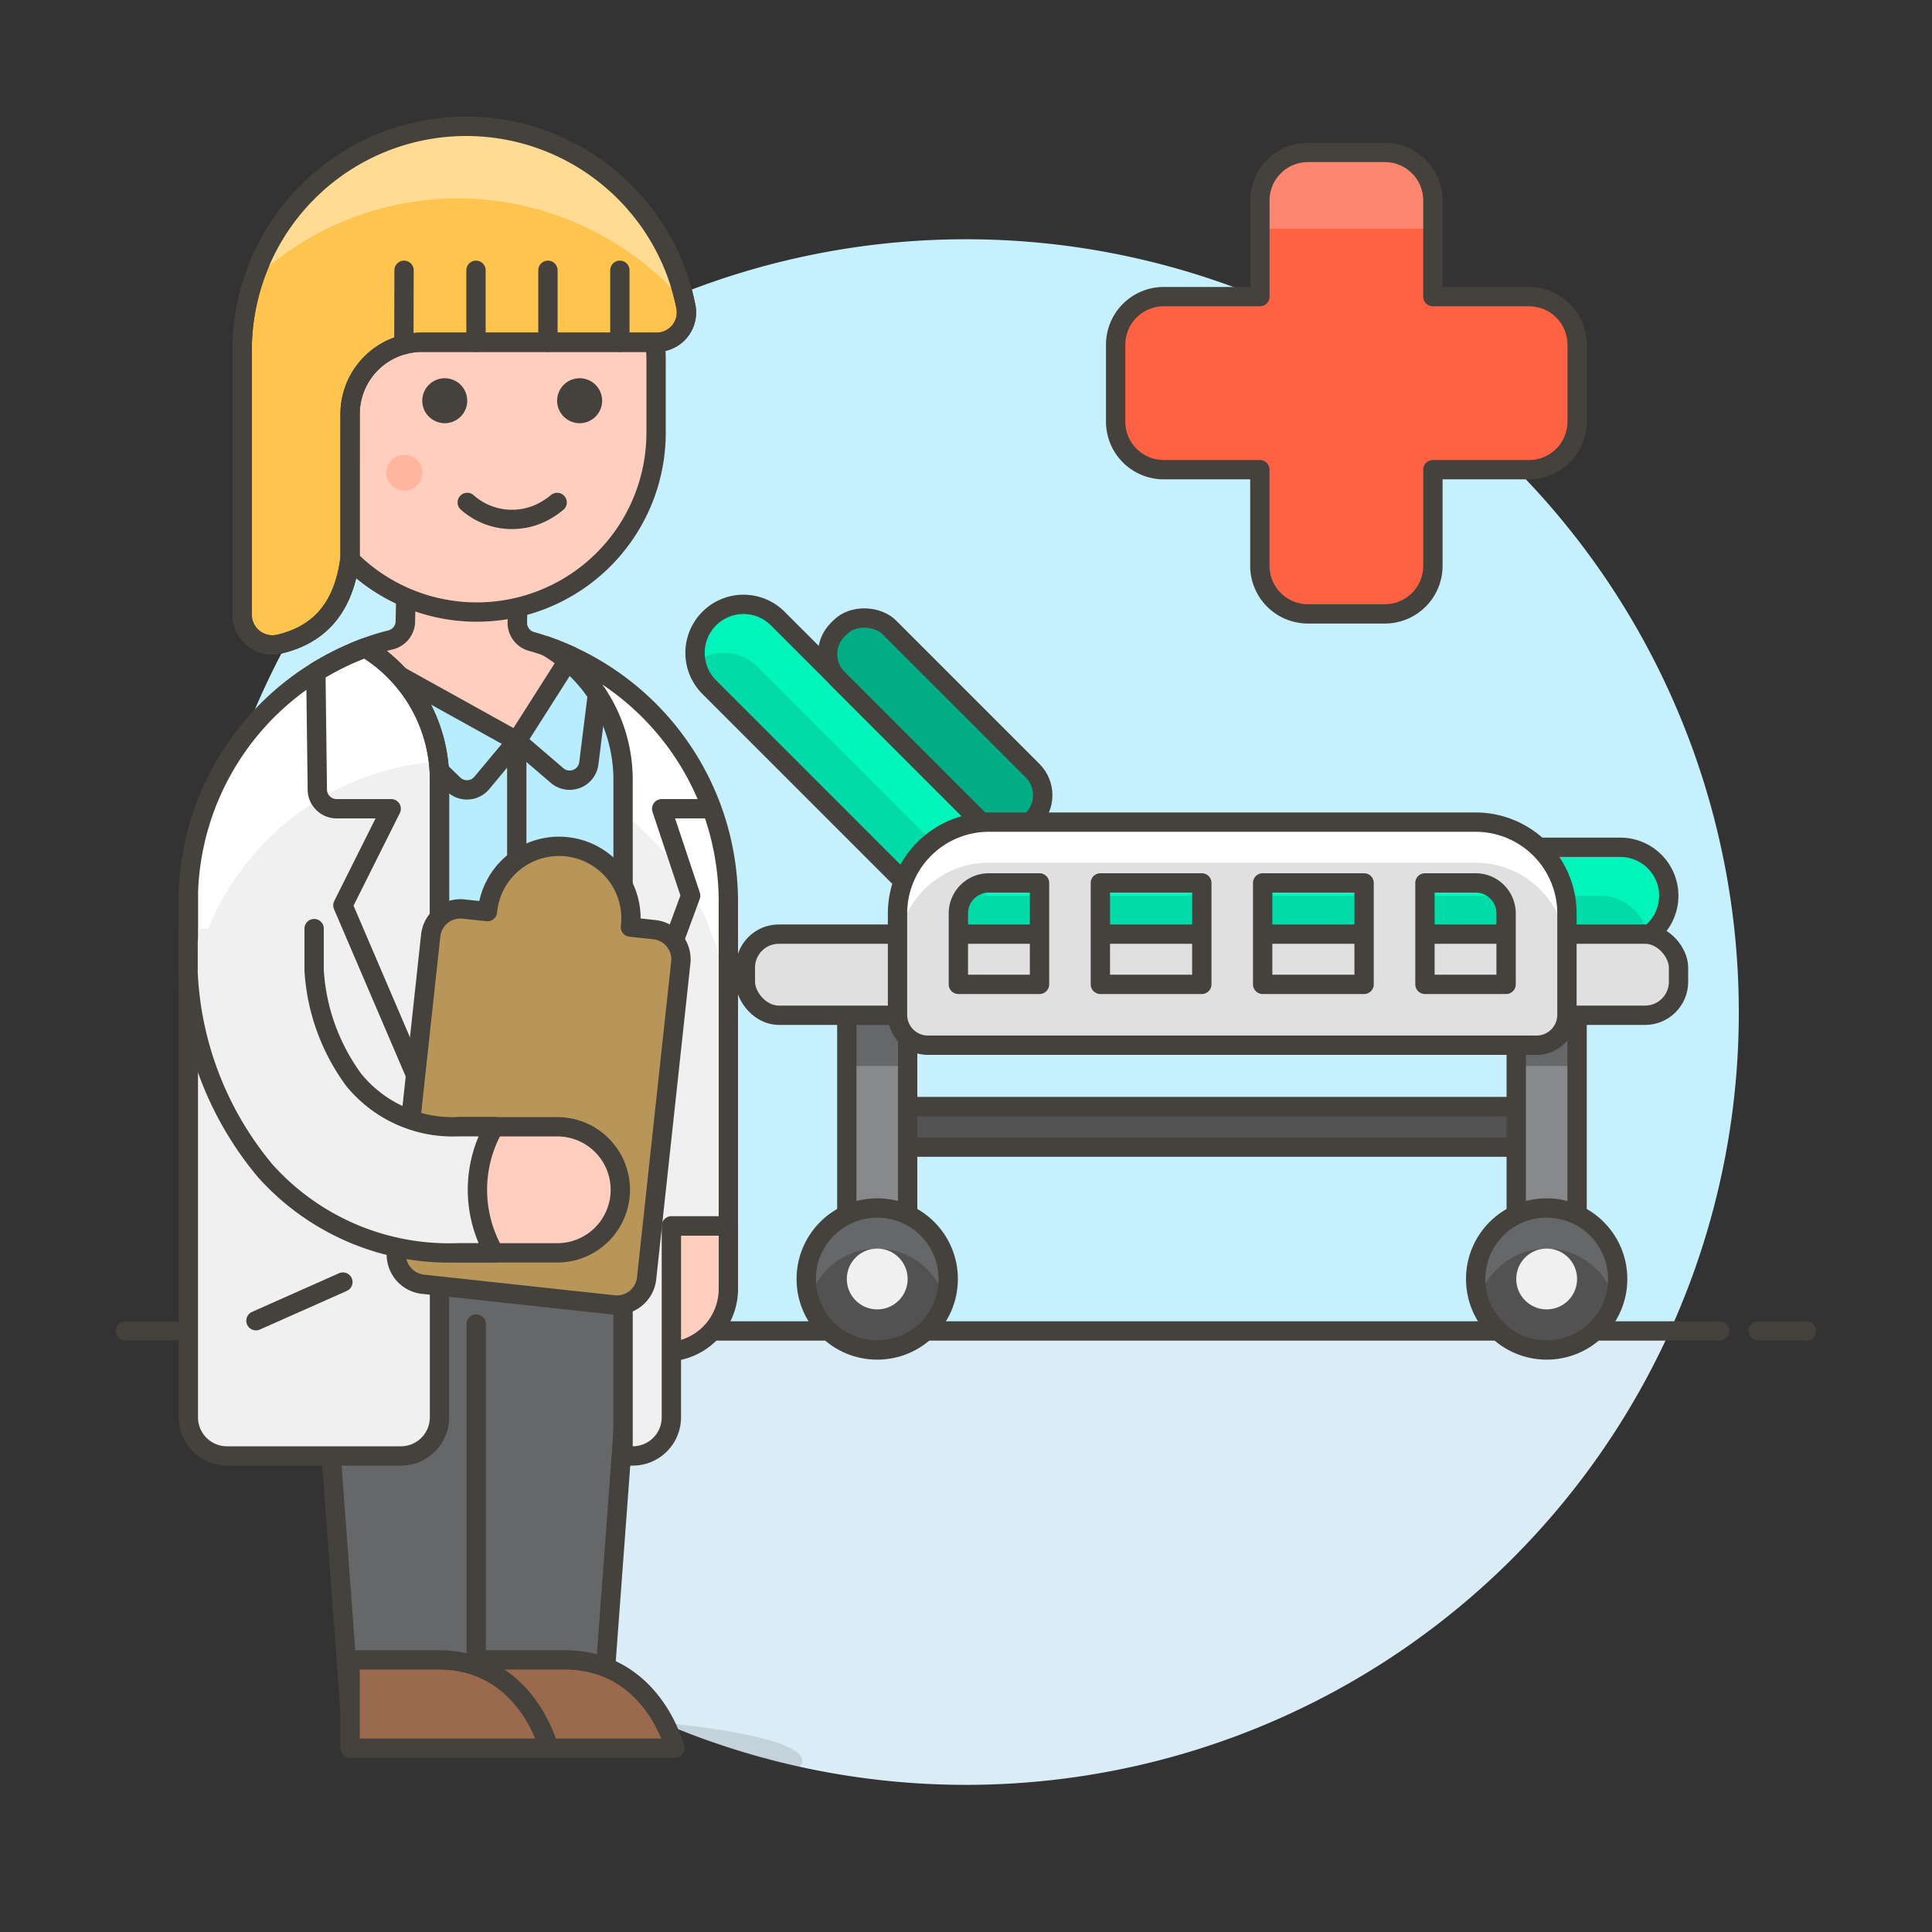
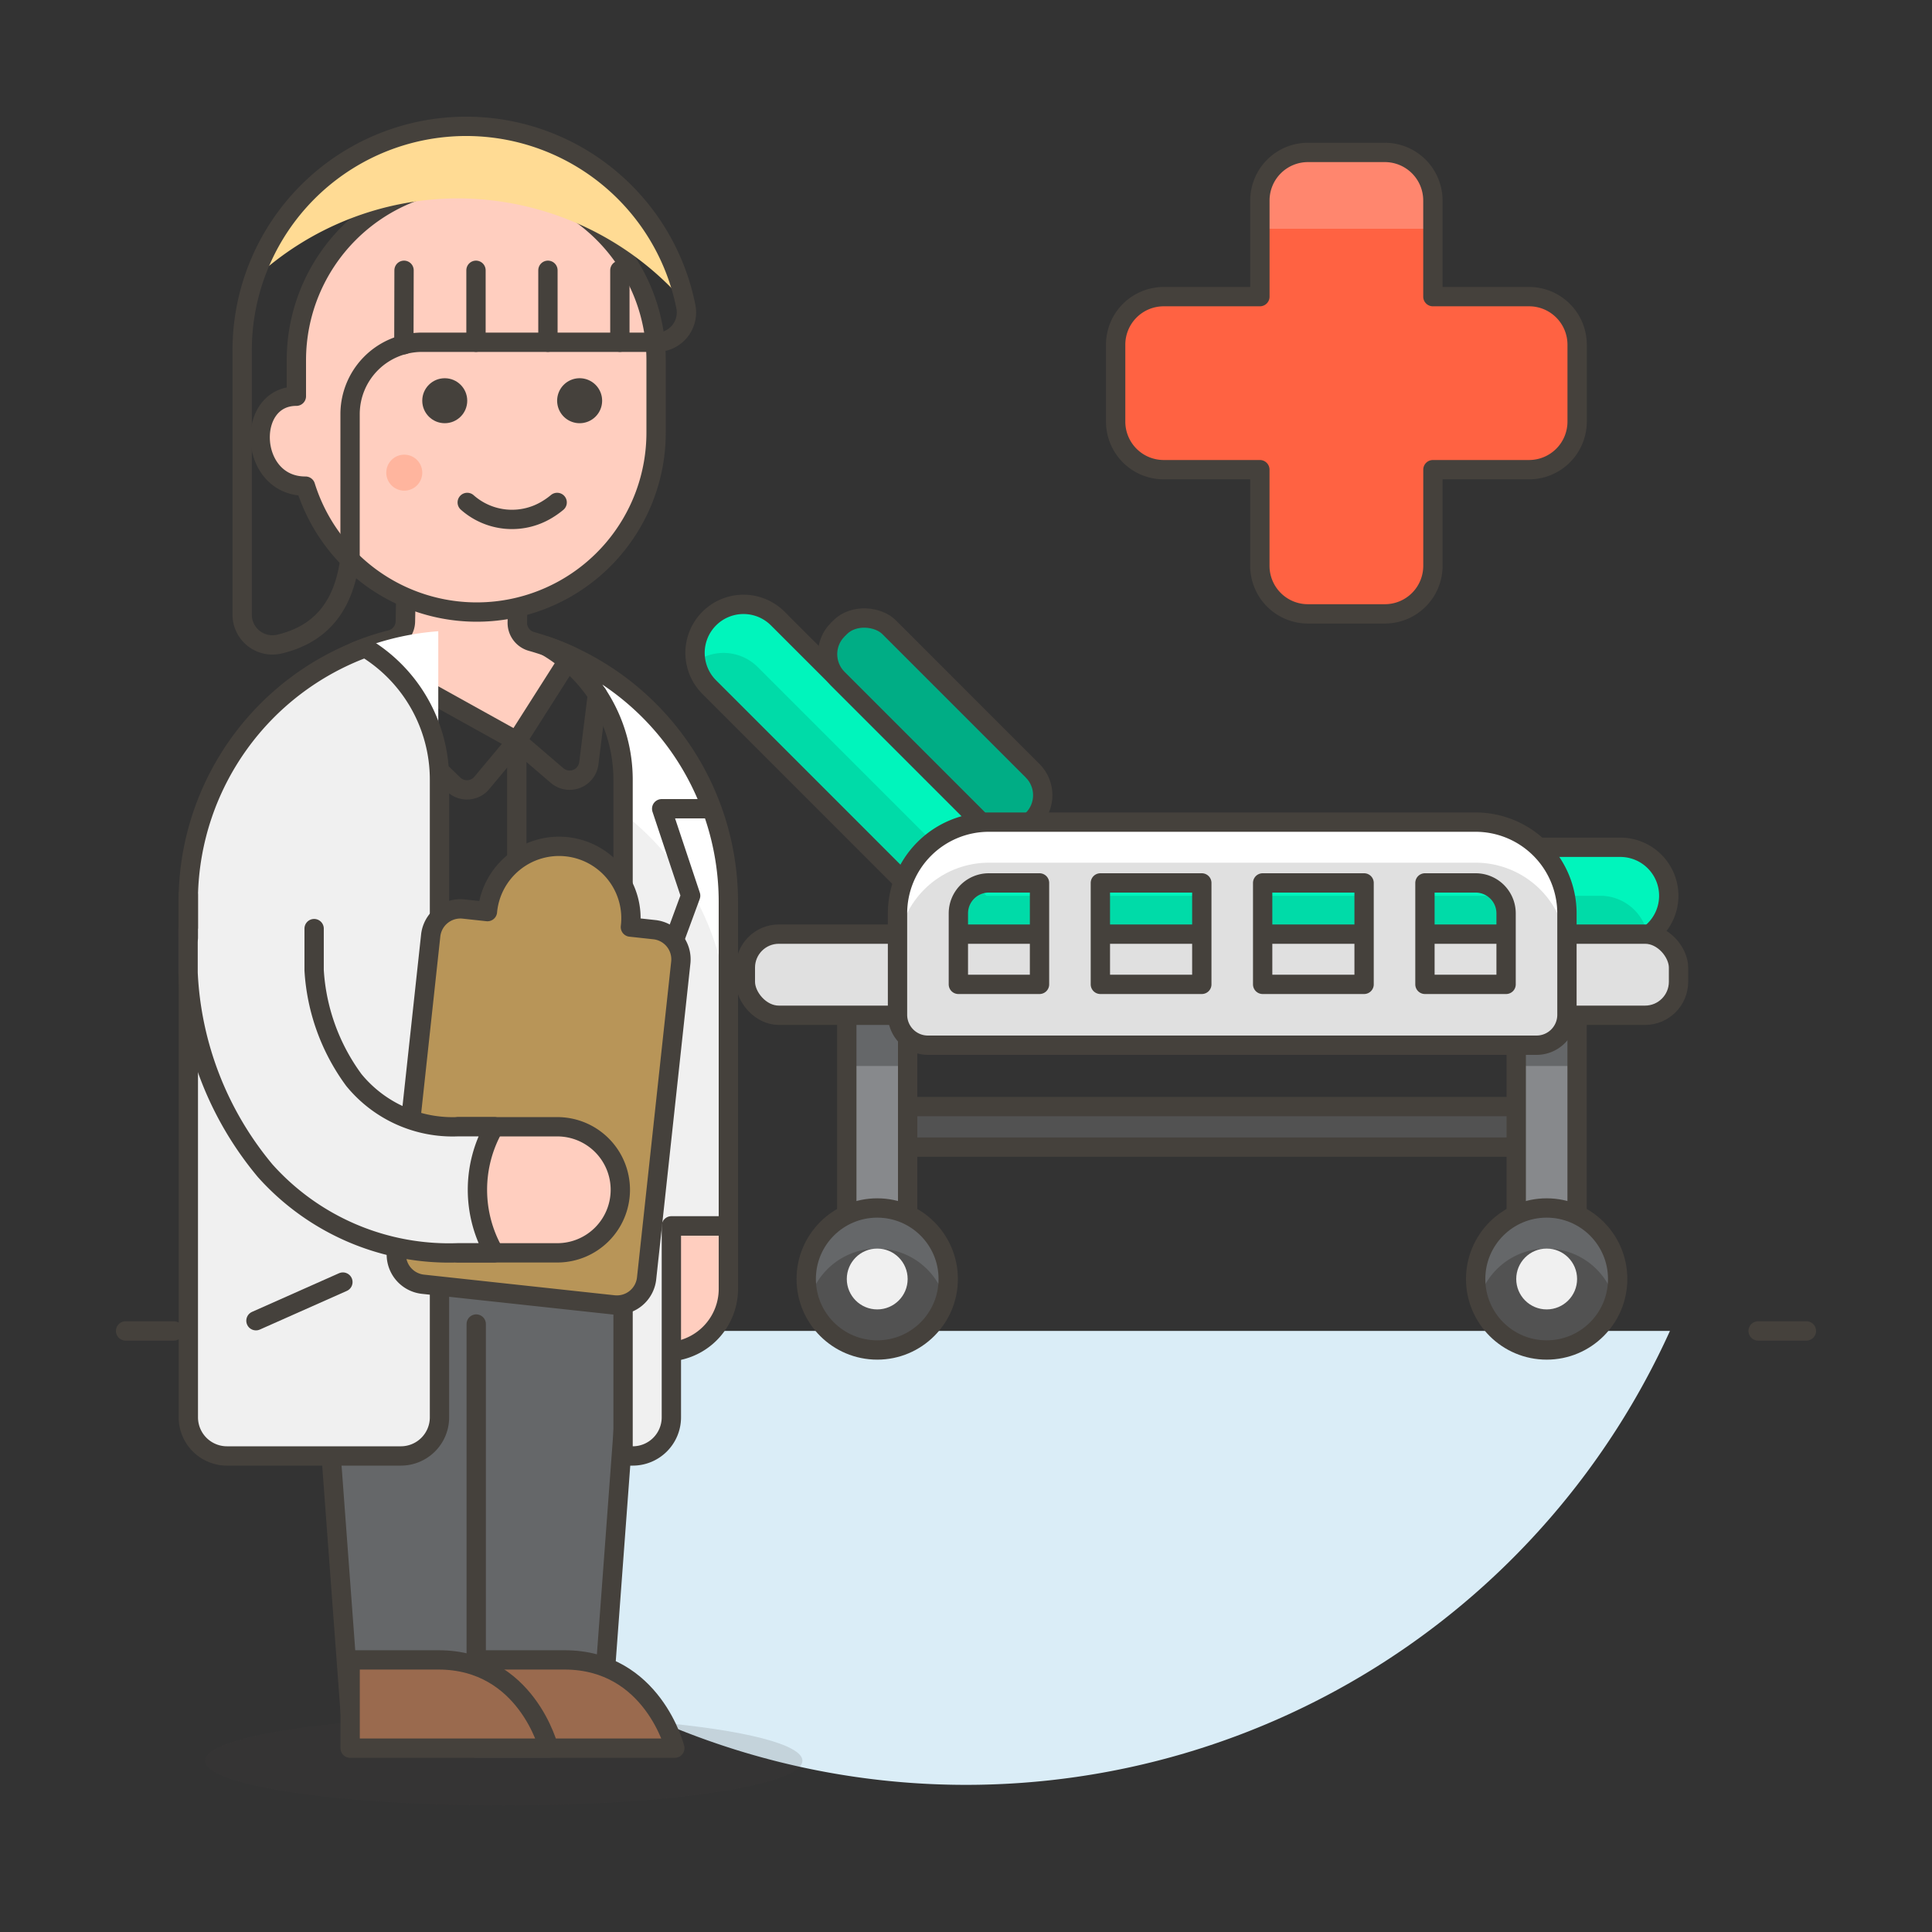
<svg xmlns="http://www.w3.org/2000/svg" viewBox="0 0 100 100">
  <rect x="0" y="0" width="100" height="100" fill="#333333" stroke="none" />
  <g class="nc-icon-wrapper">
    <defs />
-     <path class="a" d="M90 52.389a40 40 0 1 0-76.436 16.5h72.872A39.844 39.844 0 0 0 90 52.389z" style="" fill="#c7f0ff" />
    <path class="b" d="M13.564 68.889a40 40 0 0 0 72.872 0z" style="" fill="#daedf7" />
-     <path class="c" d="M11 68.889h78" fill="none" stroke="#45413c" stroke-linejoin="round" stroke-linecap="round" />
    <path class="c" d="M6.5 68.889H9" fill="none" stroke="#45413c" stroke-linejoin="round" stroke-linecap="round" />
    <path class="c" d="M91 68.889h2.5" fill="none" stroke="#45413c" stroke-linejoin="round" stroke-linecap="round" />
    <path class="d" d="M79.142 15.354h-4.976v-4.976a2.487 2.487 0 0 0-2.488-2.488H67.7a2.487 2.487 0 0 0-2.488 2.488v4.976h-4.978a2.487 2.487 0 0 0-2.488 2.488v3.98a2.487 2.487 0 0 0 2.488 2.488h4.976v4.976a2.487 2.487 0 0 0 2.49 2.488h3.98a2.488 2.488 0 0 0 2.488-2.488V24.31h4.976a2.488 2.488 0 0 0 2.488-2.488v-3.98a2.487 2.487 0 0 0-2.49-2.488z" style="" fill="#ff6242" />
    <path class="e" d="M71.678 7.89H67.7a2.487 2.487 0 0 0-2.488 2.488v1.461h8.957v-1.461a2.487 2.487 0 0 0-2.491-2.488z" style="" fill="#ff866e" />
    <path class="c" d="M79.142 15.354h-4.976v-4.976a2.487 2.487 0 0 0-2.488-2.488H67.7a2.487 2.487 0 0 0-2.488 2.488v4.976h-4.978a2.487 2.487 0 0 0-2.488 2.488v3.98a2.487 2.487 0 0 0 2.488 2.488h4.976v4.976a2.487 2.487 0 0 0 2.49 2.488h3.98a2.488 2.488 0 0 0 2.488-2.488V24.31h4.976a2.488 2.488 0 0 0 2.488-2.488v-3.98a2.487 2.487 0 0 0-2.49-2.488z" fill="none" stroke="#45413c" stroke-linejoin="round" stroke-linecap="round" />
    <path class="f" d="M52.1 43.855L40.258 32.017a2.508 2.508 0 0 0-3.548 0 2.51 2.51 0 0 0 0 3.549l13.281 13.281v.026h33.875a2.509 2.509 0 0 0 2.509-2.509 2.509 2.509 0 0 0-2.509-2.509z" style="" fill="#00dba8" />
    <path class="g" d="M85.291 48.429a2.506 2.506 0 0 0-2.465-2.065H51.057L39.219 34.526a2.506 2.506 0 0 0-3.2-.282 2.506 2.506 0 0 1 .694-2.227 2.508 2.508 0 0 1 3.548 0L52.1 43.855h31.77a2.509 2.509 0 0 1 2.509 2.509 2.506 2.506 0 0 1-1.088 2.065z" style="" fill="#00f5bc" />
    <path class="c" d="M52.1 43.855L40.258 32.017a2.508 2.508 0 0 0-3.548 0 2.51 2.51 0 0 0 0 3.549l13.281 13.281v.026h33.875a2.509 2.509 0 0 0 2.509-2.509 2.509 2.509 0 0 0-2.509-2.509z" fill="none" stroke="#45413c" stroke-linejoin="round" stroke-linecap="round" />
    <rect class="h" x="46.522" y="30.466" width="3.764" height="14.087" rx="1.792" transform="rotate(-45 48.404 37.51)" stroke="#45413c" stroke-linejoin="round" stroke-linecap="round" fill="#00ad85" />
    <path class="i" d="M79.39 59.375H46.07a1.058 1.058 0 1 1 0-2.1h33.32a1.058 1.058 0 1 1 0 2.1z" stroke="#45413c" stroke-linejoin="round" stroke-linecap="round" fill="#525252" />
    <path class="j" d="M43.83 52.025h3.15v12.6h-3.15z" style="" fill="#87898c" />
    <path class="k" d="M43.83 52.025h3.15v3.15h-3.15z" style="" fill="#656769" />
    <path class="j" d="M78.48 52.025h3.15v12.6h-3.15z" style="" fill="#87898c" />
    <path class="k" d="M78.48 52.025h3.15v3.15h-3.15z" style="" fill="#656769" />
    <path class="c" d="M43.83 52.025h3.15v12.6h-3.15z" fill="none" stroke="#45413c" stroke-linejoin="round" stroke-linecap="round" />
    <path class="c" d="M78.48 52.025h3.15v12.6h-3.15z" fill="none" stroke="#45413c" stroke-linejoin="round" stroke-linecap="round" />
    <rect class="l" x="38.58" y="48.35" width="48.3" height="4.2" rx="1.732" stroke="#45413c" stroke-linejoin="round" stroke-linecap="round" fill="#e0e0e0" />
    <path class="m" d="M76.38 42.553h-25.2a4.73 4.73 0 0 0-4.725 4.725v5.25A1.575 1.575 0 0 0 48.03 54.1h31.5a1.575 1.575 0 0 0 1.575-1.575v-5.25a4.73 4.73 0 0 0-4.725-4.722zM65.355 45.7h5.25v5.25h-5.25zm-3.15 5.25h-5.25V45.7h5.25zm-12.6-3.675A1.577 1.577 0 0 1 51.18 45.7h2.625v5.25h-4.2zm28.35 3.675h-4.2V45.7h2.625a1.576 1.576 0 0 1 1.575 1.575z" style="" fill="#e0e0e0" />
    <path class="n" d="M76.38 42.553h-25.2a4.73 4.73 0 0 0-4.725 4.725v2.1a4.73 4.73 0 0 1 4.725-4.725h25.2a4.73 4.73 0 0 1 4.725 4.725v-2.1a4.73 4.73 0 0 0-4.725-4.725z" style="" fill="#fff" />
    <path class="c" d="M76.38 42.553h-25.2a4.73 4.73 0 0 0-4.725 4.725v5.25A1.575 1.575 0 0 0 48.03 54.1h31.5a1.575 1.575 0 0 0 1.575-1.575v-5.25a4.73 4.73 0 0 0-4.725-4.722zM65.355 45.7h5.25v5.25h-5.25zm-3.15 5.25h-5.25V45.7h5.25zm-12.6-3.675A1.577 1.577 0 0 1 51.18 45.7h2.625v5.25h-4.2zm28.35 3.675h-4.2V45.7h2.625a1.576 1.576 0 0 1 1.575 1.575z" fill="none" stroke="#45413c" stroke-linejoin="round" stroke-linecap="round" />
    <circle class="o" cx="45.405" cy="66.2" r="3.675" style="" fill="#525252" />
    <path class="k" d="M48.919 67.281a3.652 3.652 0 0 0-7.027 0 3.675 3.675 0 1 1 7.027 0z" style="" fill="#656769" />
    <circle class="p" cx="45.405" cy="66.2" r="1.575" style="" fill="#f0f0f0" />
    <circle class="c" cx="45.405" cy="66.2" r="3.675" fill="none" stroke="#45413c" stroke-linejoin="round" stroke-linecap="round" />
    <circle class="o" cx="80.055" cy="66.2" r="3.675" style="" fill="#525252" />
    <path class="k" d="M83.569 67.281a3.652 3.652 0 0 0-7.027 0 3.675 3.675 0 1 1 7.027 0z" style="" fill="#656769" />
    <circle class="p" cx="80.055" cy="66.2" r="1.575" style="" fill="#f0f0f0" />
    <circle class="c" cx="80.055" cy="66.2" r="3.675" fill="none" stroke="#45413c" stroke-linejoin="round" stroke-linecap="round" />
    <ellipse class="q" cx="26.07" cy="91.136" rx="15.463" ry="2.319" fill="#45413c" opacity="0.15" />
    <path class="r" d="M31.175 66.711a3.263 3.263 0 1 0 6.526 0v-3.263h-6.526z" stroke="#45413c" stroke-linejoin="round" stroke-linecap="round" fill="#ffcebf" />
    <g>
-       <path class="s" d="M37.7 46.667a13.984 13.984 0 0 0-27.968 0v1.865L16.22 63.36H37.7z" style="" fill="#b8ecff" />
      <path class="t" d="M27.505 33.2a1 1 0 0 1-.728-.982l.089-4.551-5.794-.107-.09 4.607a1 1 0 0 1-.759.952c-.194.048-.385.1-.575.157a12.868 12.868 0 0 0-1.24.45l8.339 4.63 2.8-4.4a13.5 13.5 0 0 0-2.042-.756z" stroke="#45413c" stroke-linejoin="round" stroke-linecap="round" fill="#ffcebf" stroke-width="1.009px" />
      <path class="u" d="M18.123 88.62h13.052l1.865-25.172h4.661v-.088H16.22l.039.088 1.864 25.172z" stroke="#45413c" stroke-linejoin="round" stroke-linecap="round" fill="#656769" />
    </g>
    <path class="p" d="M22.748 40.36v33a2 2 0 0 1-2 2h-9a2 2 0 0 1-2-2V46.31a13.981 13.981 0 0 1 9.16-12.78 7.981 7.981 0 0 1 3.84 6.83z" style="" fill="#f0f0f0" />
-     <path class="n" d="M22.685 39.412a7.979 7.979 0 0 0-3.777-5.882 13.981 13.981 0 0 0-9.16 12.78v6.739a13.968 13.968 0 0 1 12.937-13.637z" style="" fill="#fff" />
+     <path class="n" d="M22.685 39.412a7.979 7.979 0 0 0-3.777-5.882 13.981 13.981 0 0 0-9.16 12.78a13.968 13.968 0 0 1 12.937-13.637z" style="" fill="#fff" />
    <path class="c" d="M22.748 40.36v33a2 2 0 0 1-2 2h-9a2 2 0 0 1-2-2V46.31a13.981 13.981 0 0 1 9.16-12.78 7.981 7.981 0 0 1 3.84 6.83z" fill="none" stroke="#45413c" stroke-linejoin="round" stroke-linecap="round" />
-     <path class="c" d="M22.748 40.36v18.17l-5-11.67 2.5-5h-2.824a1 1 0 0 1-1-.988l-.076-6.082a3.479 3.479 0 0 1 .36-.22 13.415 13.415 0 0 1 2.2-1.04 7.981 7.981 0 0 1 3.84 6.83z" fill="none" stroke="#45413c" stroke-linejoin="round" stroke-linecap="round" />
    <path class="p" d="M37.7 46.67v16.78h-2.95v9.91a2 2 0 0 1-2 2h-.5v-35a8 8 0 0 0-4-6.93 14.017 14.017 0 0 1 9.45 13.24z" style="" fill="#f0f0f0" />
    <path class="n" d="M37.7 53.09v-6.42a14.017 14.017 0 0 0-9.45-13.24 8 8 0 0 1 4 6.93v1.74a13.951 13.951 0 0 1 5.45 10.99z" style="" fill="#fff" />
    <path class="c" d="M37.7 46.67v16.78h-2.95v9.91a2 2 0 0 1-2 2h-.5v-35a8 8 0 0 0-4-6.93 14.017 14.017 0 0 1 9.45 13.24z" fill="none" stroke="#45413c" stroke-linejoin="round" stroke-linecap="round" />
    <path class="c" d="M32.248 55.86l3.5-9.5-1.5-4.5h2.5" fill="none" stroke="#45413c" stroke-linejoin="round" stroke-linecap="round" />
    <path class="v" d="M24.649 68.532v21.02" stroke="#45413c" stroke-linejoin="round" stroke-linecap="round" fill="#fddfd1" />
    <path class="w" d="M24.649 85.916h4.569c4.568 0 5.71 4.569 5.71 4.569H24.649z" stroke="#45413c" stroke-linejoin="round" stroke-linecap="round" fill="#9a6a4e" />
    <path class="w" d="M18.123 85.916h4.569c4.568 0 5.71 4.569 5.71 4.569H18.123z" stroke="#45413c" stroke-linejoin="round" stroke-linecap="round" fill="#9a6a4e" />
    <path class="x" d="M33.468 66.17a1.547 1.547 0 0 1-1.7 1.371l-9.875-1.069a1.547 1.547 0 0 1-1.371-1.7l1.771-16.35a1.547 1.547 0 0 1 1.7-1.371l1.237.134a3.722 3.722 0 1 1 7.4.8l1.238.134a1.544 1.544 0 0 1 1.37 1.7z" stroke="#45413c" stroke-linejoin="round" stroke-linecap="round" fill="#b89558" />
    <path class="r" d="M32.108 61.584a3.262 3.262 0 0 0-3.263-3.263h-5.128v6.526h5.128a3.263 3.263 0 0 0 3.263-3.263z" stroke="#45413c" stroke-linejoin="round" stroke-linecap="round" fill="#ffcebf" />
    <path class="y" d="M16.259 48.065v2.156a10.655 10.655 0 0 0 2.055 5.679 6.6 6.6 0 0 0 5.4 2.418h1.865a6.574 6.574 0 0 0 0 6.526h-1.862a12.764 12.764 0 0 1-9.989-4.244 17.211 17.211 0 0 1-3.993-10.25v-2.283" stroke="#45413c" stroke-linejoin="round" stroke-linecap="round" fill="#f0f0f0" />
    <path class="z" d="M9.738 46.67c0-.12 0-.24.01-.36v2.24l-.01-.02z" stroke="#45413c" stroke-linejoin="round" stroke-linecap="round" fill="#3887b7" />
    <path class="c" d="M22.748 39.9l.725.7a1 1 0 0 0 1.466-.076l1.809-2.171 2.087 1.789a1 1 0 0 0 1.643-.636l.444-3.562" fill="none" stroke="#45413c" stroke-linejoin="round" stroke-linecap="round" />
    <path class="c" d="M13.248 68.36l4.5-2" fill="none" stroke="#45413c" stroke-linejoin="round" stroke-linecap="round" />
    <g>
      <path class="r" d="M24.649 9.337a9.309 9.309 0 0 0-9.309 9.309v1.862c-2.658 0-2.476 4.655.465 4.655h.008a9.284 9.284 0 0 0 18.146-2.793v-3.724a9.309 9.309 0 0 0-9.31-9.309z" stroke="#45413c" stroke-linejoin="round" stroke-linecap="round" fill="#ffcebf" />
      <circle class="aa" cx="23.02" cy="20.741" r="1.164" style="" fill="#45413c" />
      <path class="aa" d="M31.166 20.741A1.164 1.164 0 1 1 30 19.577a1.164 1.164 0 0 1 1.166 1.164z" style="" fill="#45413c" />
      <path class="ab" d="M21.856 24.465a.931.931 0 1 1-.931-.931.931.931 0 0 1 .931.931z" style="" fill="#ffb59e" />
      <path class="c" d="M24.184 26.006a3.493 3.493 0 0 0 4.108.385 4.166 4.166 0 0 0 .546-.385" fill="none" stroke="#45413c" stroke-linejoin="round" stroke-linecap="round" />
    </g>
-     <path class="ac" d="M18.12 21.439a3.724 3.724 0 0 1 3.724-3.724h12.132a1.543 1.543 0 0 0 1.524-1.848 11.595 11.595 0 0 0-22.966 2.314v13.647a1.566 1.566 0 0 0 1.941 1.507c2.329-.556 3.36-2.194 3.644-4.448z" stroke="#45413c" stroke-linejoin="round" stroke-linecap="round" fill="#ffc44d" />
    <path class="ad" d="M23.706 10.268a15.576 15.576 0 0 1 11.749 5.4 11.583 11.583 0 0 0-22.308-1.224 15.5 15.5 0 0 1 10.559-4.176z" style="" fill="#ffdb94" />
    <path class="ae" d="M18.12 21.439a3.724 3.724 0 0 1 3.724-3.724h12.132a1.543 1.543 0 0 0 1.524-1.848 11.595 11.595 0 0 0-22.966 2.314v13.647a1.566 1.566 0 0 0 1.941 1.507c2.329-.556 3.36-2.194 3.644-4.448z" fill="none" stroke="#45413c" stroke-linejoin="round" />
    <path class="c" d="M24.637 17.713V13.99" fill="none" stroke="#45413c" stroke-linejoin="round" stroke-linecap="round" />
    <path class="c" d="M20.904 17.842l.009-3.852" fill="none" stroke="#45413c" stroke-linejoin="round" stroke-linecap="round" />
    <path class="c" d="M28.361 17.713V13.99" fill="none" stroke="#45413c" stroke-linejoin="round" stroke-linecap="round" />
    <path class="c" d="M32.084 17.713V13.99" fill="none" stroke="#45413c" stroke-linejoin="round" stroke-linecap="round" />
    <path class="c" d="M26.748 38.36v6" fill="none" stroke="#45413c" stroke-linejoin="round" stroke-linecap="round" />
  </g>
</svg>